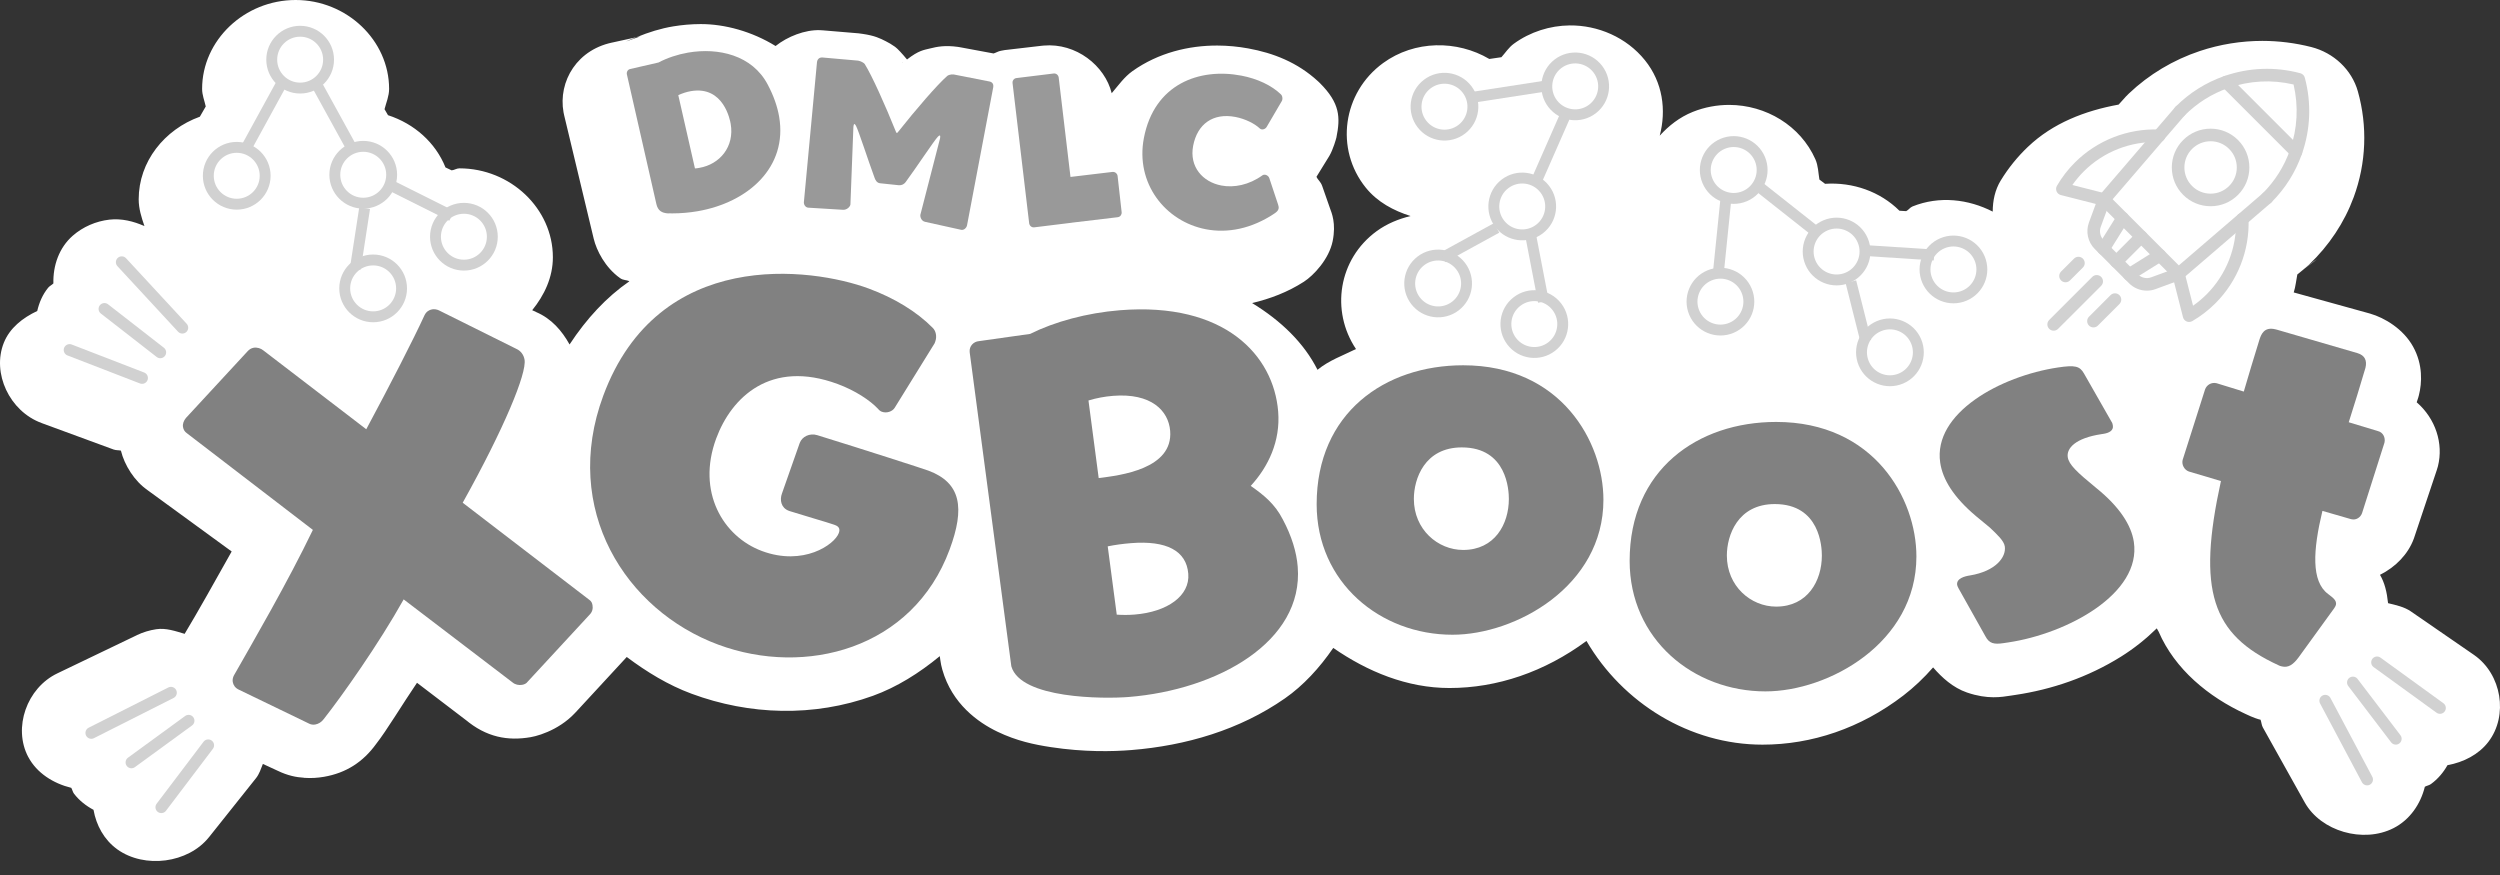
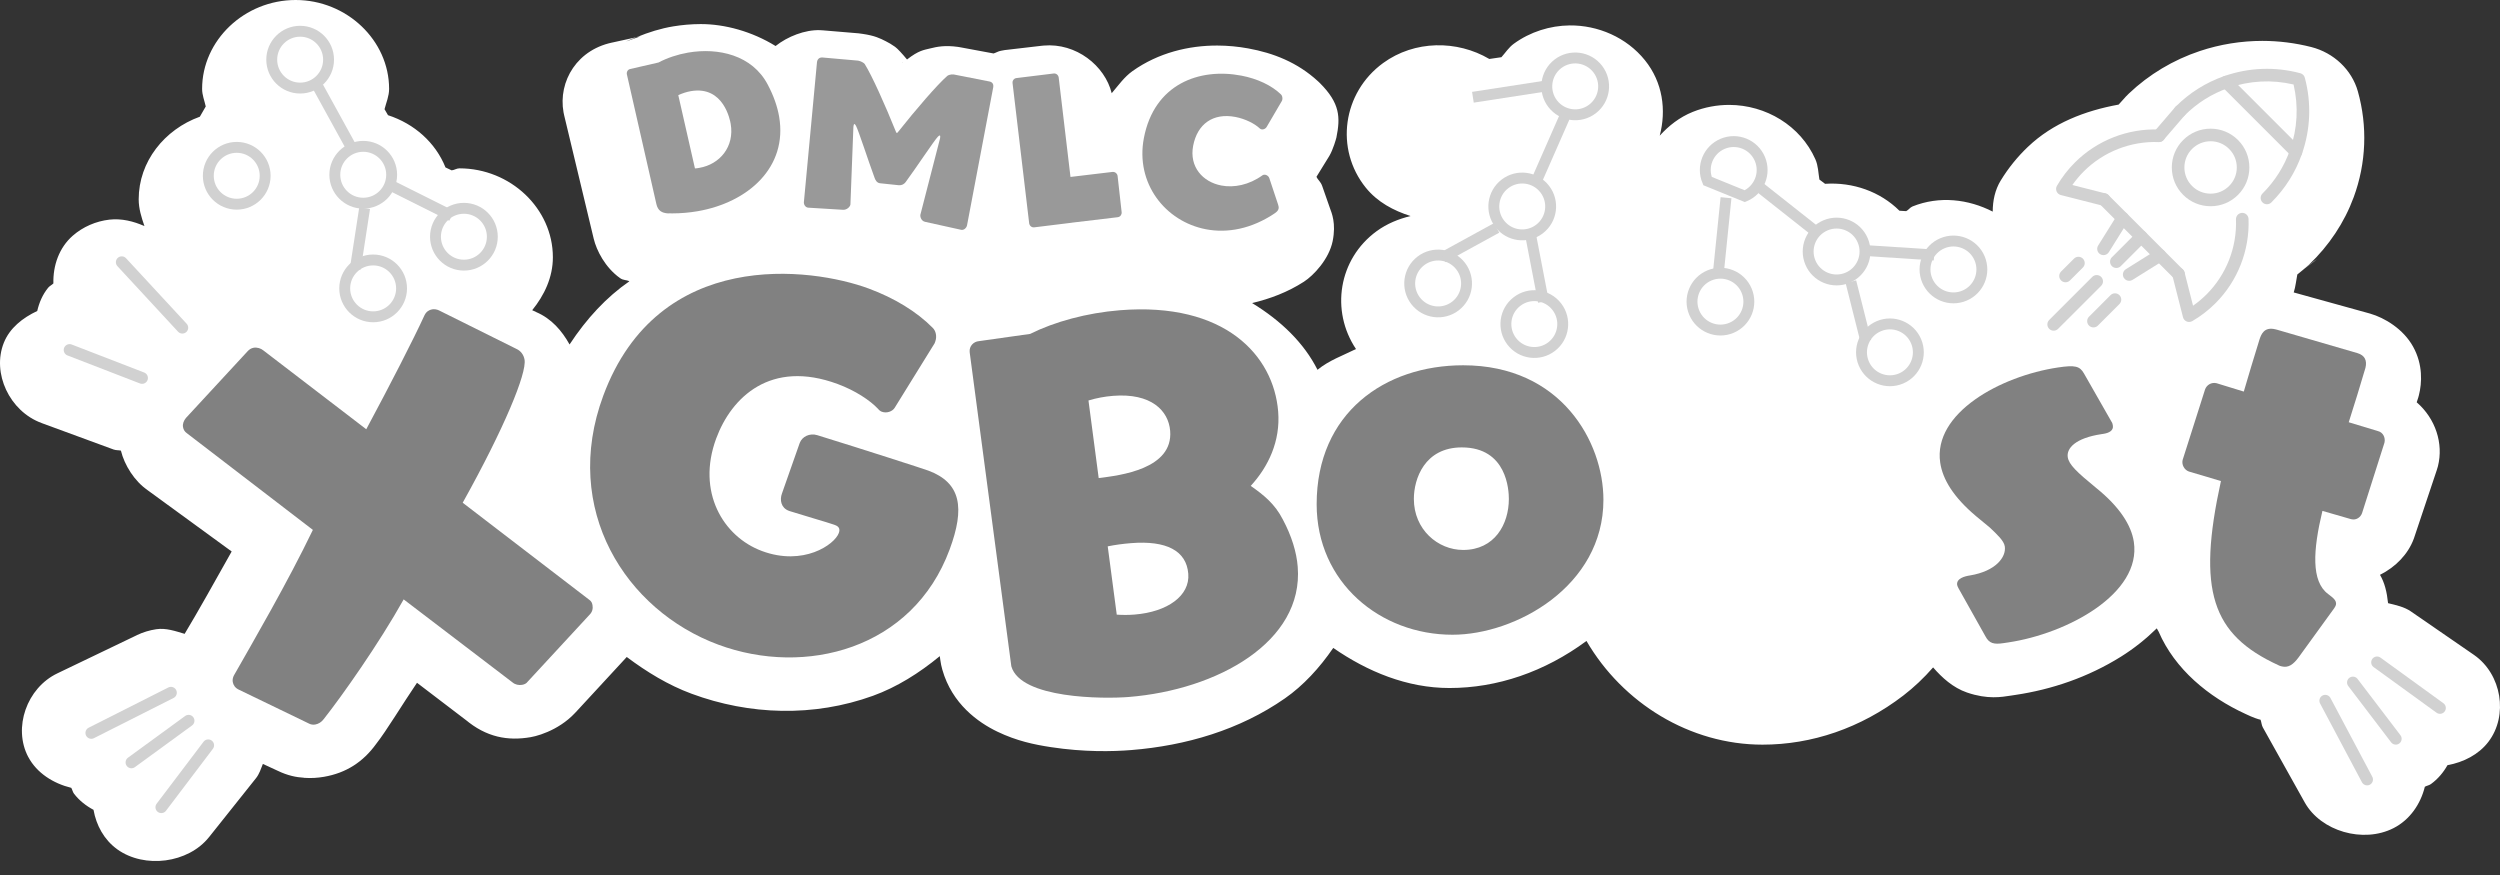
<svg xmlns="http://www.w3.org/2000/svg" width="160" height="56" viewBox="0 0 160 56" fill="none">
  <rect x="0" y="0" width="160" height="56" fill="#333333" stroke="none" />
  <g clip-path="url(#clip0_20936_6879)">
    <path d="M18.92 0C15.646 0 12.935 2.577 12.935 5.689C12.935 6.083 13.085 6.439 13.168 6.814L12.791 7.468C10.527 8.285 8.876 10.34 8.876 12.754C8.876 13.36 9.055 13.919 9.245 14.47C8.538 14.157 7.777 13.969 7.003 14.057H7.001C6.136 14.156 5.305 14.519 4.663 15.08C4.659 15.083 4.656 15.086 4.652 15.089C3.774 15.861 3.387 17.006 3.417 18.139C3.314 18.241 3.173 18.302 3.082 18.414C2.725 18.852 2.507 19.365 2.383 19.903C1.442 20.346 0.624 20.995 0.248 21.93L0.246 21.934C-0.533 23.88 0.612 26.322 2.655 27.071H2.651L7.29 28.776V28.774C7.433 28.826 7.59 28.805 7.738 28.84C7.962 29.759 8.605 30.802 9.46 31.377L9.339 31.294L14.827 35.295C13.747 37.221 12.67 39.146 11.817 40.566C11.222 40.389 10.621 40.178 10.002 40.27C9.573 40.334 9.153 40.461 8.766 40.646L8.761 40.651L3.681 43.09C1.712 44.024 0.819 46.581 1.809 48.449L1.812 48.451C2.352 49.469 3.405 50.139 4.562 50.422C4.632 50.541 4.649 50.682 4.734 50.794C4.736 50.796 4.738 50.799 4.74 50.802C5.071 51.231 5.502 51.572 5.985 51.829C6.157 52.811 6.658 53.742 7.493 54.347C7.497 54.35 7.501 54.354 7.505 54.357C9.255 55.613 12.048 55.243 13.372 53.582L13.375 53.58L16.376 49.813L16.381 49.808C16.598 49.535 16.698 49.207 16.824 48.891L17.768 49.327C17.77 49.328 17.771 49.328 17.773 49.329C18.405 49.636 18.962 49.748 19.462 49.776V49.781C19.921 49.815 20.347 49.782 20.733 49.716C22.153 49.471 23.242 48.764 24.076 47.608C24.745 46.756 25.758 45.065 26.688 43.698L29.95 46.185L29.763 46.036C31.124 47.195 32.508 47.429 33.96 47.179C34.67 47.057 36.228 46.512 37.171 45.176L36.809 45.624L40.112 42.047C41.393 43.006 42.762 43.844 44.261 44.399C47.969 45.772 52.082 45.901 55.87 44.531C57.4 43.977 58.83 43.077 60.146 41.994L60.18 42.239C60.208 42.45 60.251 42.658 60.31 42.863C60.931 45.046 62.597 46.234 63.835 46.828C65.072 47.422 66.19 47.653 67.253 47.816C69.38 48.141 71.212 48.099 72.396 48.004C75.9 47.723 79.342 46.713 82.234 44.697C83.412 43.876 84.456 42.741 85.328 41.467C87.523 42.985 90.052 44.033 92.767 44.033C95.817 44.033 98.854 43.002 101.534 41.021C103.857 45.007 108.156 47.658 112.8 47.658C115.94 47.658 119.081 46.611 121.817 44.511C122.488 43.995 123.129 43.39 123.719 42.714C124.281 43.364 124.993 44.014 125.89 44.322C127.222 44.778 128.111 44.606 128.681 44.521L128.99 44.474H128.992C131.298 44.13 133.618 43.353 135.744 42.025C136.577 41.503 137.332 40.901 138.033 40.215C138.07 40.288 138.115 40.355 138.153 40.426C139.187 42.828 141.345 44.608 143.711 45.692C144.197 45.928 144.552 46.041 144.676 46.063C144.737 46.226 144.737 46.405 144.823 46.559L144.825 46.561L147.504 51.357C148.536 53.203 151.244 53.987 153.183 53.002C154.237 52.466 154.918 51.454 155.19 50.352C155.314 50.282 155.462 50.264 155.577 50.181L155.58 50.179C156.026 49.855 156.377 49.437 156.639 48.971C157.669 48.786 158.637 48.288 159.255 47.48C160.544 45.796 160.11 43.151 158.343 41.92C158.338 41.916 158.333 41.913 158.329 41.91L154.301 39.134L154.295 39.129C153.868 38.837 153.346 38.726 152.836 38.603C152.759 37.876 152.617 37.297 152.32 36.789C153.324 36.288 154.122 35.463 154.485 34.473C154.496 34.442 154.507 34.411 154.517 34.38L155.951 30.095C155.979 30.011 156.005 29.927 156.027 29.842C156.395 28.384 155.872 26.788 154.669 25.747C154.7 25.648 154.734 25.552 154.765 25.454C154.781 25.399 154.797 25.343 154.811 25.287C155.007 24.507 155.073 23.337 154.442 22.193C153.812 21.048 152.607 20.337 151.7 20.075C151.687 20.071 151.674 20.067 151.66 20.063L146.798 18.716C146.919 18.343 146.951 17.952 147.028 17.568L147.499 17.184C147.415 17.245 147.449 17.224 147.35 17.295L147.543 17.148L147.499 17.184C148.549 16.422 148.561 16.345 147.495 17.181C147.588 17.108 147.678 17.03 147.764 16.949C147.687 17.023 147.828 16.89 147.775 16.941L147.782 16.932C149.056 15.718 150.04 14.242 150.637 12.621C151.44 10.441 151.529 8.076 150.903 5.848C150.515 4.469 149.368 3.378 147.917 3.009C146.892 2.749 145.839 2.617 144.788 2.617C143.435 2.618 142.083 2.835 140.795 3.264C139.09 3.832 137.532 4.766 136.252 5.983L136.246 5.989C136.033 6.191 135.963 6.285 136.028 6.212L135.592 6.694C133.434 7.086 131.38 7.883 129.801 9.385H129.799C129.124 10.027 128.535 10.752 128.053 11.543H128.051C127.677 12.157 127.536 12.842 127.534 13.543C125.985 12.748 124.129 12.519 122.404 13.211C122.238 13.277 122.153 13.434 121.996 13.513L121.564 13.487C120.329 12.26 118.589 11.646 116.804 11.764L116.442 11.491C116.368 11.054 116.369 10.612 116.182 10.19C115.227 8.04 113.017 6.719 110.675 6.714C109.898 6.712 109.095 6.857 108.342 7.159C107.485 7.503 106.8 8.05 106.223 8.682C106.652 7.049 106.42 5.274 105.275 3.854C104.096 2.392 102.273 1.607 100.452 1.627C99.211 1.641 97.941 2.03 96.885 2.799C96.555 3.04 96.352 3.37 96.09 3.661L95.316 3.774C93.257 2.561 90.535 2.566 88.519 4.035C85.925 5.925 85.42 9.542 87.409 12.009C88.154 12.932 89.183 13.479 90.277 13.826C89.514 14.011 88.769 14.312 88.111 14.791C85.654 16.581 85.148 19.893 86.783 22.338C85.945 22.753 85.055 23.065 84.32 23.667C83.461 21.957 81.995 20.531 80.135 19.396C81.28 19.124 82.413 18.699 83.449 18.031C84.072 17.629 85.056 16.587 85.291 15.43V15.428C85.52 14.288 85.227 13.626 85.115 13.318L84.568 11.753L84.618 11.914C84.533 11.625 84.361 11.546 84.254 11.315L85.043 10.035C85.057 10.014 85.07 9.992 85.083 9.969C85.318 9.57 85.513 8.878 85.528 8.809C85.528 8.806 85.529 8.804 85.53 8.801C85.789 7.515 85.771 6.61 84.464 5.307C84.429 5.273 84.394 5.239 84.357 5.206C83.035 3.987 81.49 3.391 79.884 3.098C79.244 2.981 78.583 2.917 77.904 2.915C76.089 2.911 74.14 3.37 72.478 4.551C71.956 4.922 71.572 5.467 71.149 5.966C70.716 4.204 68.87 2.732 66.795 2.917C66.759 2.92 66.722 2.923 66.686 2.927L64.3 3.205C64.217 3.218 64.135 3.233 64.053 3.251C63.886 3.28 63.748 3.373 63.589 3.422L61.501 3.034C61.484 3.031 61.468 3.028 61.451 3.026L61.428 3.021C61.383 3.013 61.337 3.006 61.292 2.999C60.481 2.888 59.986 2.985 59.525 3.101C59.129 3.2 58.804 3.219 58.049 3.807C57.748 3.443 57.451 3.116 57.285 2.997C57.055 2.833 56.877 2.734 56.691 2.639C56.326 2.453 55.983 2.281 55.211 2.169C55.124 2.155 55.037 2.142 54.949 2.133L52.668 1.942C52.606 1.937 52.544 1.933 52.481 1.931C51.527 1.896 50.404 2.333 49.637 2.945C48.122 2.01 46.38 1.537 44.839 1.541C44.235 1.542 43.656 1.595 43.099 1.686C42.287 1.819 41.506 2.065 40.742 2.38L40.996 2.324L40.069 2.653C40.288 2.542 40.518 2.473 40.742 2.38L39.183 2.723L39.392 2.683C36.936 3.085 35.709 5.219 36.066 7.188C36.078 7.252 36.091 7.316 36.106 7.379L37.996 15.272C38.179 16.037 38.729 17.112 39.671 17.791C39.899 17.956 40.056 17.894 40.282 18.002C38.81 19.02 37.545 20.382 36.452 22.046C35.969 21.177 35.298 20.388 34.306 19.97L34.459 20.04L34.061 19.853C34.838 18.893 35.384 17.752 35.384 16.464C35.384 13.351 32.673 10.774 29.399 10.774C29.221 10.774 29.079 10.887 28.904 10.902L28.511 10.715C27.875 9.13 26.525 7.922 24.832 7.372L24.61 6.988C24.72 6.557 24.903 6.148 24.903 5.69C24.903 2.581 22.193 0 18.92 0ZM57.799 3.966C57.787 3.976 57.776 3.993 57.764 4.004C57.745 4.02 57.743 4.015 57.724 4.032L57.799 3.966Z" fill="white" />
    <path d="M37.736 39.338C37.908 39.165 37.959 38.954 37.92 38.73C37.896 38.59 37.849 38.483 37.717 38.39L29.613 32.175C32.278 27.392 33.721 23.886 33.571 23.018C33.518 22.71 33.33 22.454 33.049 22.329L28.099 19.867C27.973 19.802 27.795 19.775 27.655 19.799C27.459 19.833 27.278 19.95 27.171 20.171C26.437 21.767 24.99 24.582 23.441 27.472L16.866 22.435C16.697 22.291 16.454 22.218 16.23 22.256C16.09 22.28 15.959 22.36 15.862 22.464L11.901 26.749C11.757 26.918 11.679 27.133 11.712 27.329C11.741 27.497 11.821 27.628 11.953 27.72L20.024 33.913C18.389 37.308 16.186 41.089 14.969 43.23C14.904 43.356 14.872 43.506 14.896 43.646C14.93 43.842 15.048 44.023 15.268 44.13L19.796 46.319C19.923 46.384 20.067 46.388 20.18 46.368C20.375 46.335 20.585 46.212 20.724 46.015C21.884 44.547 24.248 41.2 25.835 38.361L32.804 43.676C32.973 43.82 33.211 43.865 33.407 43.831C33.547 43.807 33.682 43.755 33.775 43.624L37.736 39.338Z" fill="#818181" />
    <path d="M53.448 33.606C53.714 33.704 53.772 33.877 53.683 34.117C53.407 34.863 51.41 36.244 48.773 35.268C46.268 34.341 44.574 31.471 45.837 28.061C46.813 25.424 49.32 22.989 53.61 24.577C54.729 24.991 55.679 25.616 56.2 26.172C56.26 26.255 56.357 26.321 56.437 26.351C56.757 26.469 57.112 26.328 57.254 26.108L59.817 21.968L59.856 21.861C59.975 21.541 59.897 21.179 59.696 20.984C58.661 19.934 57.224 19.069 55.599 18.467C51.922 17.106 42.131 15.813 38.609 25.325C35.916 32.598 40.037 39.062 45.978 41.261C51.52 43.313 58.409 41.562 60.776 35.168C61.763 32.504 61.51 30.895 59.405 30.116C59.086 29.998 55.27 28.767 52.306 27.851C51.817 27.7 51.333 27.945 51.185 28.345L51.165 28.398L50.044 31.588C49.896 31.988 49.978 32.503 50.484 32.69L50.538 32.71C51.187 32.92 53.048 33.458 53.368 33.576L53.448 33.606Z" fill="#818181" />
    <path d="M64.725 42.643C65.32 44.733 70.65 44.734 72.236 44.607C77.9 44.153 83.44 41.087 83.054 36.273C82.98 35.338 82.669 34.309 82.099 33.243C81.593 32.257 80.891 31.686 80.046 31.098C81.173 29.868 81.955 28.238 81.803 26.34C81.515 22.744 78.39 19.317 71.678 19.855C69.555 20.025 67.491 20.59 65.929 21.37L62.659 21.832C62.291 21.861 62.031 22.167 62.058 22.507L62.062 22.563L64.725 42.643ZM69.662 25.631C70.162 25.477 70.696 25.378 71.234 25.334C73.669 25.139 74.786 26.276 74.891 27.578C75.086 30.014 71.699 30.427 70.316 30.595L69.662 25.631ZM70.894 34.967C71.342 34.874 71.85 34.804 72.388 34.761C74.653 34.58 75.933 35.247 76.05 36.72C76.164 38.136 74.707 39.164 72.612 39.332C72.243 39.362 71.873 39.363 71.472 39.338L70.894 34.967Z" fill="#818181" />
    <path d="M102.619 31.987C102.619 28.293 99.92 23.378 93.641 23.378C88.641 23.378 84.266 26.418 84.266 32.271C84.266 37.271 88.328 40.623 92.959 40.623C96.993 40.623 102.619 37.527 102.619 31.987ZM93.641 35.197C92.022 35.197 90.487 33.89 90.487 31.93C90.487 30.651 91.169 28.634 93.556 28.634C96.454 28.634 96.567 31.39 96.567 31.93C96.567 33.549 95.658 35.197 93.641 35.197Z" fill="#818181" />
-     <path d="M122.65 35.612C122.65 31.919 119.951 27.004 113.672 27.004C108.672 27.004 104.297 30.044 104.297 35.896C104.297 40.897 108.36 44.249 112.99 44.249C117.025 44.249 122.65 41.152 122.65 35.612ZM113.672 38.823C112.053 38.823 110.519 37.516 110.519 35.555C110.519 34.277 111.201 32.26 113.587 32.26C116.485 32.26 116.599 35.016 116.599 35.555C116.599 37.175 115.689 38.823 113.672 38.823Z" fill="#818181" />
    <path d="M128.536 41.114C132.301 40.551 137.062 38.001 136.566 34.685C136.407 33.618 135.656 32.437 134.153 31.226C132.909 30.205 132.408 29.734 132.336 29.257C132.252 28.695 132.815 28.036 134.5 27.784L134.613 27.767C134.978 27.713 135.27 27.554 135.224 27.245C135.212 27.161 135.199 27.076 135.126 26.972L133.374 23.902C133.102 23.426 132.804 23.355 131.708 23.519C128.028 24.069 123.7 26.44 124.174 29.615C124.334 30.683 125.02 31.815 126.467 33.035L127.351 33.765C127.82 34.212 128.253 34.607 128.307 34.972C128.408 35.647 127.739 36.551 126.085 36.827C125.748 36.877 125.195 37.017 125.258 37.439C125.266 37.495 125.307 37.575 125.347 37.655L127.071 40.73C127.311 41.182 127.609 41.253 128.227 41.16L128.536 41.114Z" fill="#818181" />
    <path d="M149.389 38.927C149.437 38.85 149.485 38.774 149.498 38.719C149.571 38.415 149.266 38.225 148.995 38.014C147.906 37.197 148.032 35.211 148.635 32.697L150.439 33.218L150.494 33.231C150.798 33.304 151.078 33.109 151.172 32.839L152.605 28.333C152.685 28.002 152.502 27.666 152.198 27.593L150.319 27.024C150.68 25.884 151.055 24.688 151.389 23.541C151.502 23.072 151.347 22.742 150.884 22.602L145.722 21.1L145.612 21.073C144.894 20.901 144.712 21.413 144.605 21.737C144.237 22.905 143.91 24.025 143.603 25.061L141.861 24.526C141.53 24.447 141.221 24.636 141.121 24.933L139.688 29.439C139.615 29.743 139.797 30.079 140.095 30.179L142.14 30.787C140.6 37.81 141.563 40.612 145.799 42.564C145.875 42.612 145.958 42.632 146.041 42.651C146.455 42.751 146.77 42.534 147.117 42.062L149.389 38.927Z" fill="#818181" />
    <path d="M132.193 18.066C132.09 18.066 131.987 18.026 131.909 17.948C131.752 17.791 131.752 17.536 131.909 17.378L132.736 16.552C132.893 16.395 133.147 16.395 133.305 16.552C133.462 16.709 133.462 16.964 133.305 17.121L132.478 17.948C132.399 18.026 132.296 18.066 132.193 18.066Z" fill="#D1D1D1" />
    <path d="M131.434 21.164C131.331 21.164 131.228 21.124 131.149 21.046C130.992 20.889 130.992 20.634 131.149 20.477L133.905 17.721C134.062 17.564 134.317 17.564 134.474 17.721C134.631 17.878 134.631 18.133 134.474 18.291L131.718 21.046C131.64 21.124 131.537 21.164 131.434 21.164Z" fill="#D1D1D1" />
    <path d="M133.981 20.955C133.878 20.955 133.775 20.916 133.696 20.837C133.539 20.68 133.539 20.425 133.696 20.268L135.074 18.89C135.231 18.733 135.486 18.733 135.643 18.89C135.8 19.047 135.8 19.302 135.643 19.459L134.265 20.837C134.187 20.916 134.084 20.955 133.981 20.955Z" fill="#D1D1D1" />
    <path d="M139.422 17.936C139.319 17.936 139.216 17.897 139.137 17.818L134.376 13.057C134.219 12.899 134.219 12.645 134.376 12.488C134.533 12.33 134.788 12.33 134.945 12.488L139.706 17.249C139.863 17.406 139.863 17.661 139.706 17.818C139.628 17.897 139.525 17.936 139.422 17.936Z" fill="#D1D1D1" />
    <path d="M141.478 13.199C140.815 13.199 140.192 12.941 139.723 12.472C139.254 12.003 138.996 11.38 138.996 10.717C138.996 10.054 139.254 9.431 139.723 8.962C140.192 8.494 140.815 8.235 141.478 8.235C142.141 8.235 142.764 8.494 143.233 8.962C143.701 9.431 143.959 10.054 143.959 10.717C143.959 11.38 143.701 12.003 143.233 12.472C143.233 12.472 143.233 12.472 143.232 12.472C142.764 12.941 142.141 13.199 141.478 13.199ZM141.478 9.04C141.03 9.04 140.609 9.215 140.292 9.531C139.975 9.848 139.801 10.269 139.801 10.717C139.801 11.165 139.975 11.586 140.292 11.903C140.609 12.22 141.03 12.394 141.478 12.394C141.926 12.394 142.347 12.22 142.663 11.903C142.663 11.903 142.663 11.903 142.663 11.903C142.98 11.586 143.155 11.165 143.155 10.717C143.155 10.269 142.98 9.848 142.663 9.532C142.347 9.215 141.926 9.04 141.478 9.04Z" fill="#D1D1D1" />
    <path d="M134.623 16.329C134.55 16.329 134.476 16.309 134.41 16.268C134.221 16.15 134.164 15.902 134.282 15.713L135.509 13.749C135.627 13.561 135.875 13.503 136.064 13.621C136.252 13.739 136.309 13.987 136.192 14.176L134.965 16.14C134.888 16.262 134.757 16.329 134.623 16.329Z" fill="#D1D1D1" />
    <path d="M135.445 17.151C135.342 17.151 135.239 17.112 135.161 17.033C135.004 16.876 135.004 16.621 135.161 16.464L136.757 14.868C136.914 14.711 137.169 14.711 137.326 14.868C137.483 15.025 137.483 15.28 137.326 15.438L135.73 17.033C135.651 17.112 135.548 17.151 135.445 17.151Z" fill="#D1D1D1" />
    <path d="M136.268 17.973C136.134 17.973 136.003 17.906 135.926 17.784C135.809 17.595 135.866 17.347 136.054 17.229L138.018 16.002C138.207 15.884 138.455 15.942 138.573 16.13C138.691 16.319 138.633 16.567 138.445 16.685L136.481 17.912C136.415 17.953 136.341 17.973 136.268 17.973Z" fill="#D1D1D1" />
    <path d="M138.168 9.093C138.075 9.093 137.982 9.061 137.906 8.996C137.737 8.851 137.718 8.597 137.863 8.428L139.219 6.849C139.364 6.681 139.618 6.661 139.787 6.806C139.956 6.951 139.975 7.205 139.83 7.374L138.473 8.953C138.394 9.046 138.281 9.093 138.168 9.093Z" fill="#D1D1D1" />
-     <path d="M137.401 18.602C136.98 18.602 136.567 18.438 136.26 18.131L135.995 17.866C135.991 17.862 135.988 17.859 135.984 17.855L134.065 15.936C133.622 15.493 133.476 14.828 133.692 14.241L134.284 12.633C134.301 12.588 134.325 12.546 134.357 12.51L137.863 8.428C138.008 8.26 138.262 8.24 138.431 8.385C138.6 8.53 138.619 8.784 138.474 8.953L135.014 12.979L134.447 14.519C134.339 14.812 134.413 15.145 134.634 15.366L136.543 17.275C136.546 17.279 136.55 17.282 136.554 17.286L136.829 17.562C137.051 17.783 137.383 17.856 137.676 17.748L139.216 17.181L144.822 12.365C144.991 12.22 145.245 12.239 145.39 12.408C145.534 12.576 145.515 12.83 145.347 12.975L139.685 17.839C139.649 17.87 139.607 17.895 139.562 17.911L137.955 18.503C137.775 18.57 137.587 18.602 137.401 18.602Z" fill="#D1D1D1" />
    <path d="M145.084 13.072C144.981 13.072 144.878 13.033 144.8 12.954C144.642 12.797 144.642 12.542 144.8 12.385C145.6 11.585 146.194 10.642 146.565 9.582C147.037 8.234 147.113 6.795 146.788 5.408C145.4 5.082 143.962 5.158 142.613 5.63C141.553 6.001 140.61 6.595 139.81 7.396C139.653 7.553 139.398 7.553 139.241 7.396C139.084 7.238 139.084 6.984 139.241 6.826C140.127 5.94 141.172 5.282 142.347 4.871C143.923 4.319 145.609 4.255 147.223 4.687C147.362 4.724 147.471 4.833 147.508 4.972C147.94 6.586 147.876 8.273 147.324 9.848C146.913 11.023 146.255 12.068 145.369 12.954C145.29 13.033 145.187 13.072 145.084 13.072Z" fill="#D1D1D1" />
    <path d="M146.943 10.118C146.84 10.118 146.737 10.079 146.658 10L142.194 5.536C142.037 5.378 142.037 5.124 142.194 4.966C142.351 4.809 142.606 4.809 142.763 4.966L147.228 9.431C147.385 9.588 147.385 9.843 147.228 10C147.149 10.079 147.046 10.118 146.943 10.118Z" fill="#D1D1D1" />
    <path d="M134.662 13.175C134.629 13.175 134.595 13.171 134.562 13.162L131.893 12.483C131.771 12.452 131.67 12.365 131.621 12.249C131.572 12.133 131.581 12 131.644 11.891C131.957 11.351 132.343 10.85 132.79 10.403C134.21 8.983 136.175 8.212 138.182 8.288C138.398 8.296 138.571 8.473 138.571 8.691C138.571 8.913 138.391 9.093 138.169 9.093H138.169C138.163 9.093 138.158 9.093 138.153 9.093C136.369 9.024 134.621 9.71 133.359 10.972C133.09 11.241 132.846 11.532 132.631 11.84L134.753 12.38C134.931 12.421 135.064 12.581 135.064 12.772C135.064 12.995 134.884 13.175 134.662 13.175Z" fill="#D1D1D1" />
    <path d="M140.102 20.606C140.049 20.606 139.996 20.595 139.946 20.574C139.83 20.525 139.743 20.425 139.712 20.303L139.032 17.633C138.977 17.417 139.107 17.198 139.323 17.143C139.538 17.088 139.757 17.219 139.812 17.434L140.355 19.565C140.663 19.349 140.954 19.105 141.223 18.837C142.485 17.574 143.17 15.827 143.102 14.042C143.093 13.82 143.267 13.633 143.489 13.624C143.71 13.615 143.898 13.789 143.906 14.011C143.983 16.019 143.212 17.985 141.792 19.406C141.344 19.853 140.844 20.238 140.304 20.552C140.242 20.587 140.172 20.606 140.102 20.606Z" fill="#D1D1D1" />
    <path d="M19.209 5.637C20.214 5.637 21.028 4.823 21.028 3.818C21.028 2.814 20.214 2 19.209 2C18.205 2 17.391 2.814 17.391 3.818C17.391 4.823 18.205 5.637 19.209 5.637Z" stroke="#D1D1D1" stroke-width="0.697" />
    <path d="M15.151 13.069C16.155 13.069 16.97 12.254 16.97 11.25C16.97 10.245 16.155 9.431 15.151 9.431C14.146 9.431 13.332 10.245 13.332 11.25C13.332 12.254 14.146 13.069 15.151 13.069Z" stroke="#D1D1D1" stroke-width="0.697" />
    <path d="M23.247 13.004C24.251 13.004 25.066 12.19 25.066 11.185C25.066 10.181 24.251 9.366 23.247 9.366C22.242 9.366 21.428 10.181 21.428 11.185C21.428 12.19 22.242 13.004 23.247 13.004Z" stroke="#D1D1D1" stroke-width="0.697" />
    <path d="M23.881 20.276C24.886 20.276 25.7 19.461 25.7 18.457C25.7 17.452 24.886 16.638 23.881 16.638C22.877 16.638 22.062 17.452 22.062 18.457C22.062 19.461 22.877 20.276 23.881 20.276Z" stroke="#D1D1D1" stroke-width="0.697" />
    <path d="M29.69 16.969C30.695 16.969 31.509 16.155 31.509 15.15C31.509 14.146 30.695 13.332 29.69 13.332C28.685 13.332 27.871 14.146 27.871 15.15C27.871 16.155 28.685 16.969 29.69 16.969Z" stroke="#D1D1D1" stroke-width="0.697" />
-     <path d="M18.065 5.261L15.777 9.439" stroke="#D1D1D1" stroke-width="0.697" />
    <path d="M20.354 5.56L22.542 9.539" stroke="#D1D1D1" stroke-width="0.697" />
    <path d="M23.337 13.319L22.74 17.199" stroke="#D1D1D1" stroke-width="0.697" />
    <path d="M24.93 11.827L28.909 13.816" stroke="#D1D1D1" stroke-width="0.697" />
    <path d="M148.816 44.845L151.496 49.889" stroke="#D1D1D1" stroke-width="0.75" stroke-linecap="round" />
    <path d="M150.586 43.679L153.33 47.281" stroke="#D1D1D1" stroke-width="0.75" stroke-linecap="round" />
    <path d="M152.131 42.391L156.158 45.31" stroke="#D1D1D1" stroke-width="0.75" stroke-linecap="round" />
    <path d="M42.007 13.054C42.105 13.485 42.354 13.63 42.747 13.657C42.829 13.654 42.922 13.65 43.018 13.657C43.571 13.656 44.116 13.609 44.642 13.519C47.89 12.96 50.421 10.699 49.864 7.463C49.753 6.822 49.517 6.133 49.133 5.41C48.137 3.521 45.969 3.035 44.037 3.367C43.362 3.484 42.705 3.703 42.144 4L40.332 4.417C40.183 4.443 40.093 4.6 40.118 4.749L42.007 13.054ZM43.41 6.089C43.661 5.975 43.94 5.88 44.214 5.833C46.33 5.469 46.731 7.731 46.764 7.926C47.014 9.378 46.08 10.516 44.754 10.744C44.662 10.76 44.571 10.776 44.477 10.78L43.41 6.089Z" fill="#999999" />
    <path d="M61.532 14.71C61.704 14.735 61.855 14.581 61.89 14.422L63.568 5.578L63.571 5.555C63.589 5.429 63.544 5.258 63.327 5.215L61.059 4.77L61.036 4.766C60.875 4.743 60.678 4.808 60.623 4.859C59.964 5.444 58.641 6.976 57.465 8.459C57.437 8.49 57.422 8.511 57.399 8.508C57.376 8.505 57.366 8.491 57.348 8.454C56.641 6.698 55.807 4.842 55.341 4.095C55.303 4.031 55.087 3.906 54.926 3.882L54.903 3.879L52.622 3.678C52.401 3.67 52.307 3.832 52.289 3.958L51.451 12.912C51.427 13.072 51.529 13.263 51.712 13.29L51.724 13.291L53.956 13.427C54.212 13.44 54.407 13.222 54.425 13.096L54.427 13.084L54.617 8.129L54.628 8.048C54.638 7.98 54.656 7.935 54.679 7.939C54.714 7.944 54.743 7.983 54.781 8.047C54.956 8.377 55.545 10.221 55.966 11.361C56.015 11.508 56.105 11.697 56.312 11.727L57.501 11.852C57.756 11.878 57.905 11.735 57.964 11.65C58.68 10.675 59.778 9.004 60.026 8.747C60.08 8.696 60.12 8.667 60.142 8.67C60.177 8.675 60.182 8.723 60.17 8.803L60.162 8.861L58.904 13.744L58.903 13.755C58.884 13.882 58.963 14.151 59.214 14.199L61.52 14.709L61.532 14.71Z" fill="#999999" />
    <path d="M71.556 13.897C71.705 13.871 71.798 13.726 71.786 13.586L71.525 11.253C71.5 11.104 71.362 10.987 71.2 11.003L68.511 11.324L67.756 4.955C67.729 4.795 67.593 4.689 67.442 4.703L65.055 4.996L65.032 5C64.884 5.026 64.789 5.16 64.801 5.299L65.868 14.299C65.896 14.459 66.032 14.565 66.182 14.551L68.581 14.256L68.626 14.248L71.534 13.901L71.556 13.897Z" fill="#999999" />
    <path d="M81.235 11.398C81.207 11.298 81.095 11.206 80.981 11.184C80.924 11.173 80.851 11.183 80.797 11.22C79.932 11.845 78.964 12.026 78.166 11.873C76.97 11.644 76.104 10.674 76.362 9.329C76.629 7.939 77.631 7.21 79.067 7.485C79.717 7.61 80.318 7.926 80.627 8.222C80.657 8.251 80.7 8.271 80.746 8.28C80.871 8.304 81.005 8.223 81.057 8.139L82.04 6.46C82.058 6.428 82.062 6.406 82.069 6.371C82.091 6.257 82.058 6.121 81.989 6.049C81.381 5.46 80.47 5.037 79.456 4.842C76.755 4.324 73.871 5.378 73.209 8.831C72.653 11.726 74.571 14.173 77.18 14.673C78.548 14.935 80.102 14.655 81.596 13.642C81.746 13.54 81.811 13.446 81.831 13.344C81.846 13.264 81.827 13.178 81.797 13.089L81.235 11.398Z" fill="#999999" />
    <path d="M99.37 6.635C99.981 7.433 101.123 7.583 101.92 6.972C102.717 6.361 102.868 5.219 102.257 4.422C101.646 3.625 100.504 3.474 99.707 4.085C98.91 4.696 98.759 5.838 99.37 6.635Z" stroke="#D1D1D1" stroke-width="0.697" />
-     <path d="M91.003 7.935C91.614 8.732 92.756 8.883 93.553 8.272C94.35 7.66 94.501 6.519 93.89 5.721C93.279 4.924 92.137 4.773 91.34 5.384C90.542 5.996 90.391 7.137 91.003 7.935Z" stroke="#D1D1D1" stroke-width="0.697" />
    <path d="M95.979 14.32C96.59 15.118 97.732 15.268 98.529 14.657C99.327 14.046 99.478 12.904 98.866 12.107C98.255 11.31 97.114 11.159 96.316 11.77C95.519 12.381 95.368 13.523 95.979 14.32Z" stroke="#D1D1D1" stroke-width="0.697" />
    <path d="M90.596 19.248C91.208 20.046 92.349 20.197 93.147 19.585C93.944 18.974 94.095 17.833 93.484 17.035C92.872 16.238 91.731 16.087 90.933 16.698C90.136 17.309 89.985 18.451 90.596 19.248Z" stroke="#D1D1D1" stroke-width="0.697" />
    <path d="M96.753 21.847C97.364 22.644 98.506 22.795 99.303 22.184C100.1 21.573 100.251 20.431 99.64 19.634C99.029 18.836 97.887 18.685 97.09 19.297C96.292 19.908 96.141 21.049 96.753 21.847Z" stroke="#D1D1D1" stroke-width="0.697" />
    <path d="M98.974 5.498L94.266 6.224" stroke="#D1D1D1" stroke-width="0.697" />
    <path d="M100.129 7.496L98.302 11.653" stroke="#D1D1D1" stroke-width="0.697" />
    <path d="M95.785 14.585L92.343 16.472" stroke="#D1D1D1" stroke-width="0.697" />
    <path d="M97.939 14.94L98.781 19.309" stroke="#D1D1D1" stroke-width="0.697" />
-     <path d="M111.665 12.556C112.59 12.165 113.024 11.098 112.633 10.173C112.242 9.247 111.175 8.814 110.25 9.204C109.324 9.595 108.891 10.662 109.282 11.587C109.672 12.513 110.739 12.946 111.665 12.556Z" stroke="#D1D1D1" stroke-width="0.697" />
+     <path d="M111.665 12.556C112.59 12.165 113.024 11.098 112.633 10.173C112.242 9.247 111.175 8.814 110.25 9.204C109.324 9.595 108.891 10.662 109.282 11.587Z" stroke="#D1D1D1" stroke-width="0.697" />
    <path d="M110.815 20.98C111.74 20.59 112.174 19.523 111.783 18.598C111.393 17.672 110.326 17.238 109.4 17.629C108.475 18.02 108.041 19.087 108.432 20.012C108.823 20.938 109.89 21.371 110.815 20.98Z" stroke="#D1D1D1" stroke-width="0.697" />
    <path d="M118.249 17.773C119.174 17.382 119.608 16.315 119.217 15.39C118.826 14.464 117.759 14.031 116.834 14.422C115.908 14.812 115.475 15.879 115.866 16.805C116.256 17.73 117.323 18.164 118.249 17.773Z" stroke="#D1D1D1" stroke-width="0.697" />
    <path d="M121.663 24.225C122.588 23.834 123.022 22.768 122.631 21.842C122.24 20.917 121.173 20.483 120.248 20.874C119.323 21.264 118.889 22.331 119.28 23.257C119.67 24.182 120.737 24.616 121.663 24.225Z" stroke="#D1D1D1" stroke-width="0.697" />
    <path d="M125.727 18.921C126.653 18.53 127.086 17.463 126.696 16.537C126.305 15.612 125.238 15.178 124.312 15.569C123.387 15.96 122.953 17.027 123.344 17.952C123.735 18.878 124.802 19.311 125.727 18.921Z" stroke="#D1D1D1" stroke-width="0.697" />
    <path d="M110.465 12.654L109.982 17.393" stroke="#D1D1D1" stroke-width="0.697" />
    <path d="M112.689 12.039L116.253 14.854" stroke="#D1D1D1" stroke-width="0.697" />
    <path d="M118.456 18.027L119.415 21.834" stroke="#D1D1D1" stroke-width="0.697" />
    <path d="M119.342 16.033L123.782 16.319" stroke="#D1D1D1" stroke-width="0.697" />
    <path d="M10.941 44.334L5.843 46.908" stroke="#D1D1D1" stroke-width="0.75" stroke-linecap="round" />
    <path d="M12.07 46.126L8.412 48.794" stroke="#D1D1D1" stroke-width="0.75" stroke-linecap="round" />
    <path d="M13.326 47.698L10.324 51.663" stroke="#D1D1D1" stroke-width="0.75" stroke-linecap="round" />
    <path d="M11.67 20.973L7.791 16.781" stroke="#D1D1D1" stroke-width="0.75" stroke-linecap="round" />
-     <path d="M10.258 22.551L6.684 19.77" stroke="#D1D1D1" stroke-width="0.75" stroke-linecap="round" />
    <path d="M9.092 24.191L4.453 22.398" stroke="#D1D1D1" stroke-width="0.75" stroke-linecap="round" />
  </g>
  <defs>
    <clipPath id="clip0_20936_6879">
      <rect width="160" height="55.105" fill="white" />
    </clipPath>
  </defs>
</svg>